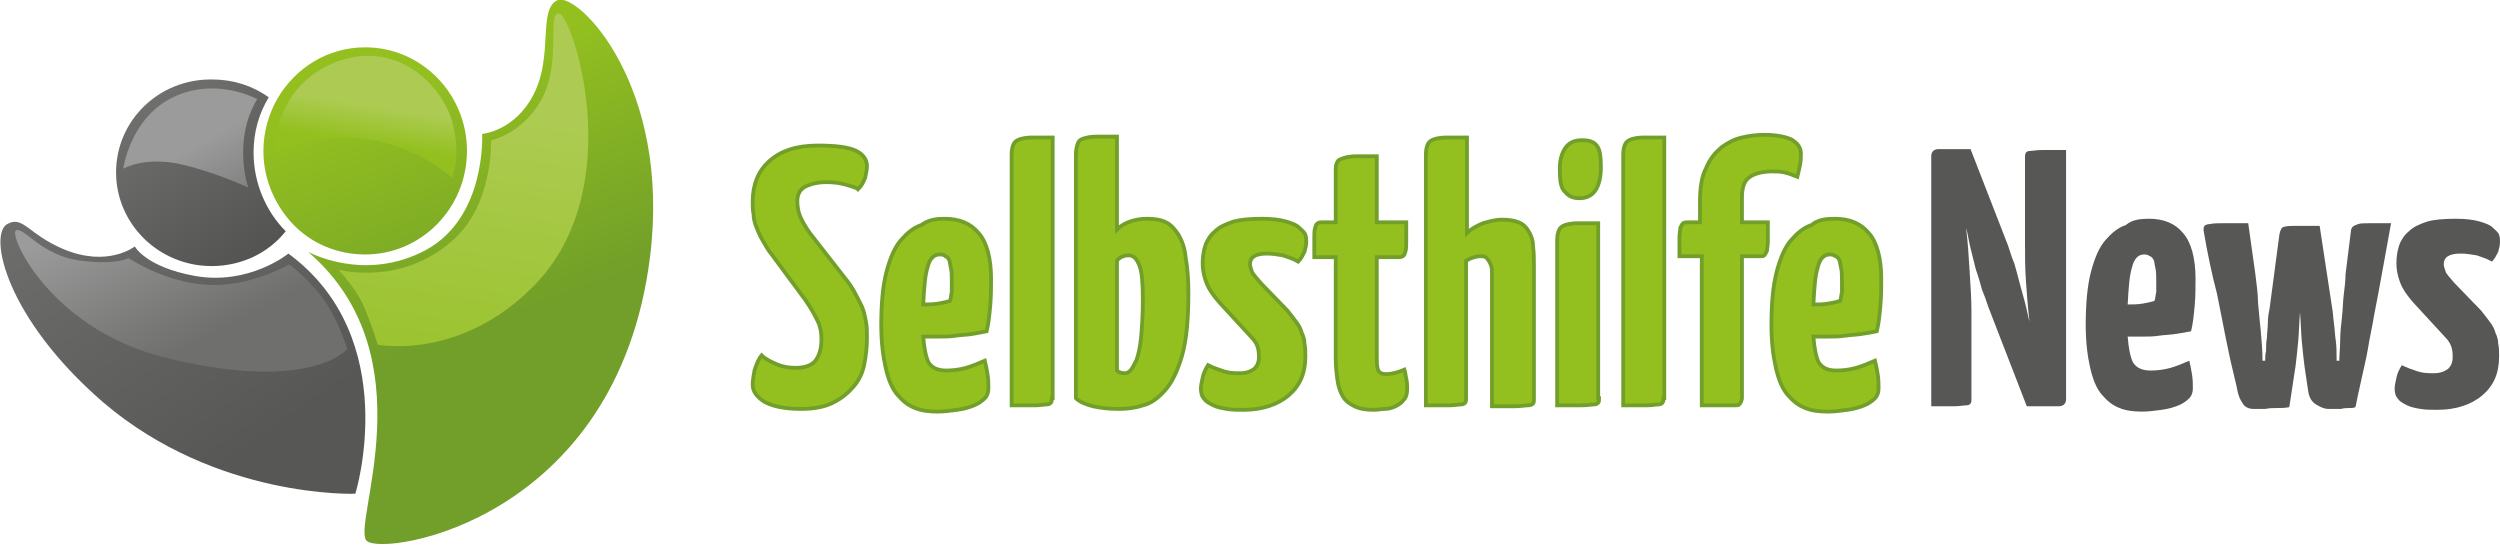
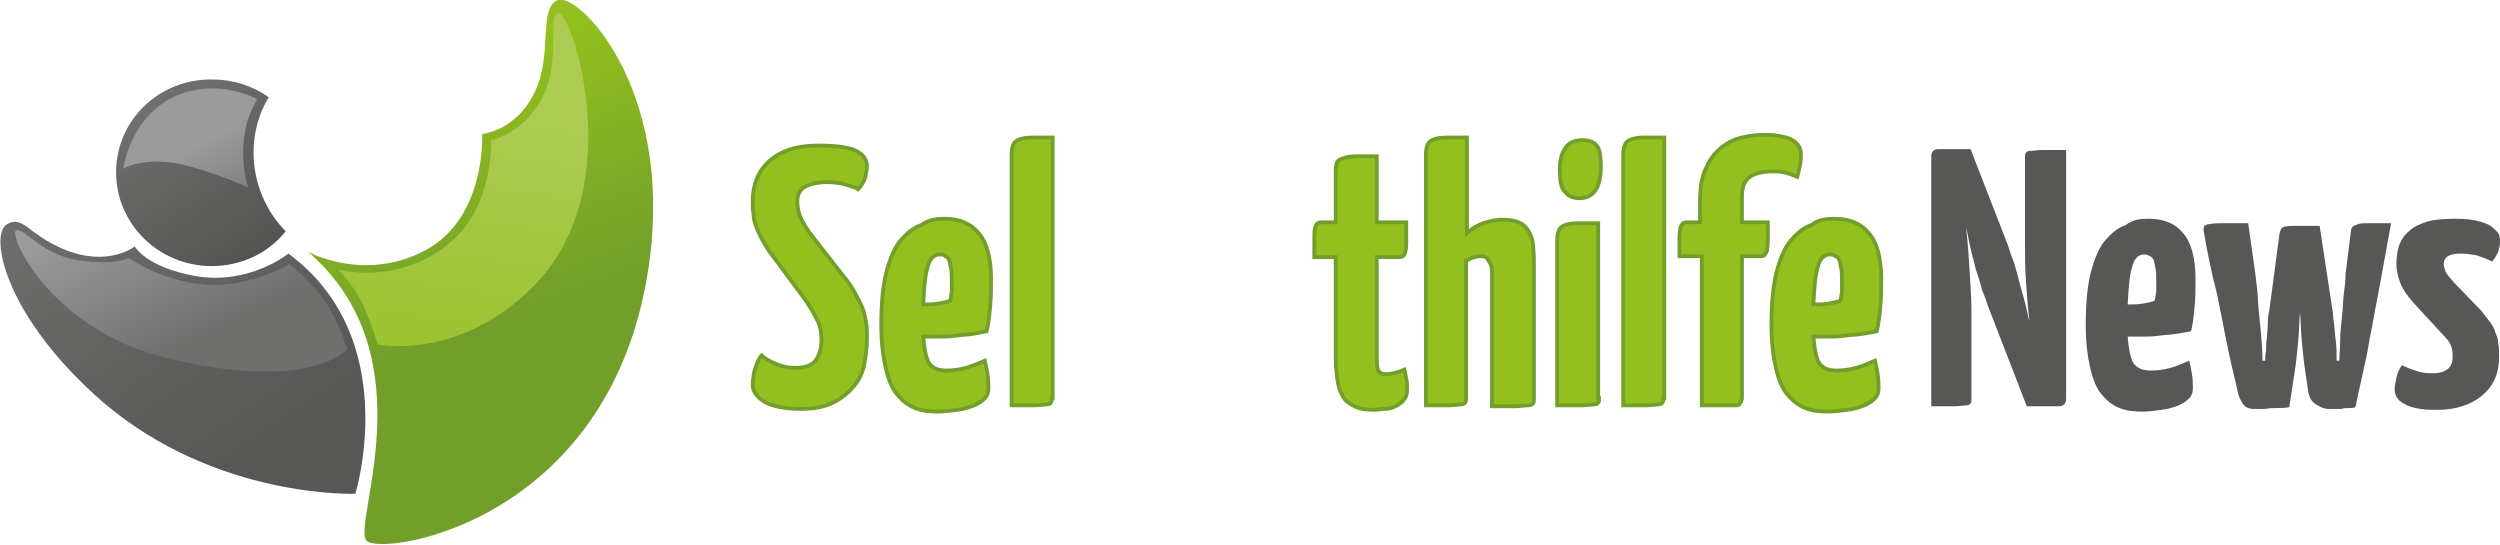
<svg xmlns="http://www.w3.org/2000/svg" version="1.1" id="Ebene_1" x="0px" y="0px" viewBox="0 0 280 61" style="enable-background:new 0 0 280 61;" xml:space="preserve">
  <style type="text/css">
	.st0{fill:url(#SVGID_1_);}
	.st1{fill:url(#SVGID_2_);}
	.st2{fill:url(#SVGID_3_);}
	.st3{fill:url(#SVGID_4_);}
	.st4{fill:url(#SVGID_5_);}
	.st5{fill:url(#SVGID_6_);}
	.st6{fill:url(#SVGID_7_);}
	.st7{fill:url(#SVGID_8_);}
	.st8{fill:#93C01F;stroke:#719F29;stroke-width:0.428;stroke-miterlimit:10;}
	.st9{fill:#575756;}
</style>
  <g>
    <g>
      <linearGradient id="SVGID_1_" gradientUnits="userSpaceOnUse" x1="17.6" y1="10.871" x2="39.267" y2="42.706">
        <stop offset="0" style="stop-color:#6F6F6E" />
        <stop offset="1" style="stop-color:#3C3C3B" />
      </linearGradient>
      <path class="st0" d="M28.4,17.1c0-2.3,0.6-4.4,1.7-6.2c-1.8-1.3-4-2-6.3-2C17.8,8.8,13,13.5,13,19.3c0,5.8,4.8,10.5,10.7,10.5    c3.4,0,6.4-1.5,8.3-3.9C29.8,23.7,28.4,20.5,28.4,17.1z" />
      <linearGradient id="SVGID_2_" gradientUnits="userSpaceOnUse" x1="39.059" y1="11.812" x2="48.889" y2="38.469">
        <stop offset="0" style="stop-color:#93C01F" />
        <stop offset="1" style="stop-color:#719F29" />
      </linearGradient>
-       <path class="st1" d="M40.9,5.3c-4.2,0-7.8,2.3-9.8,5.7c-1,1.7-1.6,3.8-1.6,5.9c0,3.3,1.4,6.3,3.5,8.4c2,2,4.8,3.2,7.9,3.2    c6.3,0,11.4-5.2,11.4-11.6S47.2,5.3,40.9,5.3z" />
      <linearGradient id="SVGID_3_" gradientUnits="userSpaceOnUse" x1="46.307" y1="9.155" x2="56.134" y2="35.802">
        <stop offset="0" style="stop-color:#93C01F" />
        <stop offset="1" style="stop-color:#719F29" />
      </linearGradient>
      <path class="st2" d="M34.5,28.2c0,0,6.3,3.5,13.2-0.2c6.8-3.7,6.3-13,6.3-13s3.7-0.3,5.8-4.5C62,6.2,60.2,0.9,62.5,0    c2.3-0.8,12.7,9.6,10.3,28.8c-3.7,29.5-29.7,33.5-31.7,31.8C39.2,59,48.2,40,34.5,28.2z" />
      <linearGradient id="SVGID_4_" gradientUnits="userSpaceOnUse" x1="8.362" y1="17.135" x2="30.035" y2="48.978">
        <stop offset="0" style="stop-color:#6F6F6E" />
        <stop offset="1" style="stop-color:#575756" />
      </linearGradient>
      <path class="st3" d="M32.3,28.4c0,0-4.4,3.6-10.5,2.5c-5.5-1-6.7-3.3-6.7-3.3s-3,2.4-8,0.3c-4-1.7-4.5-3.8-6.3-2.8    c-2.1,1.2-0.2,10.5,10.8,20c12.7,10.8,28.2,10.2,28.2,10.2S45.2,37.9,32.3,28.4z" />
      <linearGradient id="SVGID_5_" gradientUnits="userSpaceOnUse" x1="41.734" y1="11.758" x2="41.068" y2="16.09">
        <stop offset="0" style="stop-color:#ADCB53" />
        <stop offset="1" style="stop-color:#93C01F" />
      </linearGradient>
-       <path class="st4" d="M30.7,17.2c0,0-0.2-7.4,6.8-10.2c7-2.8,12.2,2.8,13.2,6.8c1,4-0.1,6.1-0.1,6.1S42.3,12,30.7,17.2z" />
      <linearGradient id="SVGID_6_" gradientUnits="userSpaceOnUse" x1="21.98" y1="16.214" x2="28.092" y2="27.215">
        <stop offset="0" style="stop-color:#9C9B9B" />
        <stop offset="1" style="stop-color:#6F6F6E" />
      </linearGradient>
      <path class="st5" d="M28.8,11.1c0,0-4.3-2.4-9-0.4c-5.2,2.2-6,8.2-6,8.2s2.1-1.3,6-0.6c3.9,0.8,8,2.7,8,2.7S26,15.8,28.8,11.1z" />
      <linearGradient id="SVGID_7_" gradientUnits="userSpaceOnUse" x1="14.872" y1="21.822" x2="22.987" y2="37.83">
        <stop offset="0" style="stop-color:#9C9B9B" />
        <stop offset="1" style="stop-color:#6F6F6E" />
      </linearGradient>
      <path class="st6" d="M1.8,25.8c0.9-0.4,2.9,2.9,7.3,3.4c4,0.5,5.3-0.3,5.3-0.3s3.9,2.7,8.8,3c4.8,0.3,9.2-2.3,9.2-2.3    s2,1.5,3.6,3.6c1.8,2.3,2.9,5.9,2.9,5.9s-4.2,5.1-21,0.8C5.4,36.5,0.9,26.2,1.8,25.8z" />
      <linearGradient id="SVGID_8_" gradientUnits="userSpaceOnUse" x1="53.699" y1="11.494" x2="47.701" y2="52.478">
        <stop offset="0" style="stop-color:#ADCB53" />
        <stop offset="1" style="stop-color:#93C01F" />
      </linearGradient>
      <path class="st7" d="M62.6,1.5c-1.4-0.1,0.4,5.7-2.1,9.9c-2.2,3.7-5.5,4.3-5.5,4.3S55.3,23,50.6,27c-5.8,5.1-12.7,3.2-12.7,3.2    s1.9,2,2.8,4c1,2.3,1.6,4.4,1.6,4.4s9.4,1.9,17.8-6.9C70.5,20.6,64,1.5,62.6,1.5z" />
    </g>
  </g>
  <g>
    <path class="st8" d="M91.6,16.3c2.1,0,3.5,0.2,4.3,0.6c0.8,0.4,1.2,1,1.2,1.7c0,0.4-0.1,0.8-0.2,1.3c-0.2,0.5-0.4,0.9-0.8,1.3   c-0.2-0.2-0.7-0.3-1.3-0.5c-0.7-0.2-1.4-0.3-2.2-0.3c-1,0-1.8,0.2-2.4,0.5c-0.6,0.3-0.9,0.9-0.9,1.6c0,0.6,0.1,1.2,0.3,1.7   c0.2,0.5,0.6,1.2,1.1,1.9l3.9,5c0.5,0.6,0.9,1.2,1.2,1.8c0.3,0.6,0.6,1.1,0.8,1.6c0.2,0.5,0.3,1.1,0.4,1.6c0.1,0.5,0.1,1.1,0.1,1.7   c0,1-0.1,2-0.3,3c-0.2,1-0.6,1.8-1.2,2.5c-0.6,0.7-1.3,1.3-2.3,1.8c-1,0.5-2.2,0.7-3.6,0.7c-1.8,0-3.2-0.3-4.1-0.8   c-0.9-0.6-1.3-1.2-1.3-1.9c0-0.5,0.1-1,0.2-1.6c0.2-0.6,0.4-1.2,0.8-1.7c0.4,0.4,1,0.7,1.7,1c0.7,0.3,1.4,0.4,2.1,0.4   c1.1,0,1.9-0.3,2.3-0.9c0.4-0.6,0.6-1.3,0.6-2.3c0-0.7-0.1-1.4-0.4-2c-0.3-0.6-0.7-1.4-1.4-2.4l-3.7-5c-0.5-0.6-0.8-1.2-1.1-1.7   c-0.3-0.5-0.5-1-0.7-1.5c-0.2-0.5-0.3-1-0.3-1.4c-0.1-0.4-0.1-0.9-0.1-1.4c0-1.9,0.6-3.4,1.8-4.5C87.4,16.9,89.2,16.3,91.6,16.3z" />
    <path class="st8" d="M105.8,24.5c1.6,0,2.9,0.5,3.8,1.6c0.9,1,1.4,2.8,1.4,5.1c0,1,0,2-0.1,3.1c-0.1,1.1-0.2,2-0.4,2.8   c-0.5,0.1-1,0.2-1.6,0.3c-0.6,0.1-1.2,0.1-1.9,0.2c-0.6,0.1-1.3,0.1-1.9,0.1c-0.6,0-1.2,0-1.7,0c0.1,1.3,0.3,2.3,0.6,2.9   c0.4,0.6,1,0.9,2,0.9c0.7,0,1.5-0.1,2.2-0.3c0.7-0.2,1.4-0.5,2.1-0.8c0.1,0.4,0.2,0.9,0.3,1.5c0.1,0.6,0.1,1.1,0.1,1.6   c0,0.4-0.1,0.8-0.4,1.1c-0.3,0.3-0.7,0.6-1.2,0.8c-0.5,0.2-1.1,0.4-1.9,0.5c-0.7,0.1-1.5,0.2-2.2,0.2c-0.9,0-1.8-0.1-2.5-0.4   c-0.8-0.3-1.4-0.8-2-1.5c-0.6-0.7-1-1.7-1.3-3c-0.3-1.3-0.5-2.9-0.5-4.8c0-2.5,0.2-4.5,0.6-6c0.4-1.5,0.9-2.7,1.6-3.5   c0.7-0.8,1.4-1.4,2.3-1.7C104,24.6,104.9,24.5,105.8,24.5z M105.2,28.5c-0.6,0-1.1,0.5-1.3,1.4c-0.3,0.9-0.4,2.3-0.5,4.2   c0.6,0,1.1,0,1.7-0.1c0.6-0.1,1-0.2,1.3-0.3c0.1-0.2,0.1-0.6,0.2-1c0-0.4,0-0.8,0-1.1c0-0.7,0-1.2-0.1-1.6   c-0.1-0.4-0.1-0.7-0.2-0.9c-0.1-0.2-0.3-0.4-0.4-0.4C105.7,28.5,105.5,28.5,105.2,28.5z" />
    <path class="st8" d="M117.8,44.6c0,0.2,0,0.4-0.1,0.5c-0.1,0.1-0.2,0.2-0.5,0.2c-0.3,0-0.7,0.1-1.3,0.1c-0.6,0-1.5,0-2.6,0V17.3   c0-0.5,0.1-0.9,0.2-1.1c0.1-0.3,0.4-0.5,0.7-0.6c0.3-0.1,0.8-0.2,1.4-0.2c0.6,0,1.4,0,2.3,0V44.6z" />
-     <path class="st8" d="M120.5,17.3c0-0.5,0.1-0.9,0.2-1.2c0.1-0.3,0.3-0.5,0.7-0.6c0.3-0.1,0.8-0.2,1.4-0.2c0.6,0,1.4,0,2.3,0v10.4   c0.4-0.4,0.9-0.7,1.5-0.9c0.6-0.2,1.2-0.3,1.9-0.3c0.8,0,1.5,0.1,2.1,0.4c0.6,0.3,1,0.8,1.4,1.4c0.4,0.7,0.7,1.5,0.8,2.6   c0.2,1.1,0.3,2.4,0.3,3.9c0,2.9-0.2,5.2-0.7,7c-0.5,1.7-1.1,3-1.9,3.9c-0.8,0.9-1.6,1.5-2.5,1.7c-0.9,0.3-1.8,0.4-2.7,0.4   c-1.1,0-2-0.1-2.9-0.3c-0.8-0.2-1.5-0.5-1.9-0.9V17.3z M125.1,41.5c0.2,0.2,0.5,0.3,0.9,0.3c0.2,0,0.4-0.1,0.6-0.3   c0.2-0.2,0.4-0.6,0.7-1.2c0.2-0.6,0.4-1.4,0.5-2.5c0.1-1.1,0.2-2.5,0.2-4.2c0-1.9-0.1-3.2-0.4-3.9c-0.3-0.7-0.6-1.1-1.2-1.1   c-0.5,0-1,0.2-1.3,0.6V41.5z" />
-     <path class="st8" d="M141.3,24.5c1.1,0,2,0.1,2.7,0.3c0.7,0.2,1.2,0.4,1.5,0.7c0.3,0.3,0.6,0.5,0.7,0.8c0.1,0.3,0.1,0.6,0.1,0.8   c0,0.4-0.1,0.7-0.2,1.1c-0.2,0.4-0.4,0.8-0.7,1.1c-0.5-0.3-1.1-0.5-1.7-0.7c-0.6-0.1-1.2-0.2-1.8-0.2c-1.3,0-1.9,0.4-1.9,1.2   c0,0.2,0.1,0.5,0.2,0.8c0.1,0.3,0.5,0.7,1,1.3l3,3.1c0.4,0.5,0.7,0.9,1,1.3c0.3,0.4,0.5,0.8,0.6,1.2c0.2,0.4,0.3,0.8,0.3,1.2   c0.1,0.4,0.1,0.9,0.1,1.4c0,1.9-0.6,3.3-1.9,4.4c-1.2,1-2.9,1.6-5,1.6c-0.7,0-1.3,0-1.9-0.1c-0.6-0.1-1.1-0.2-1.5-0.4   c-0.4-0.2-0.8-0.4-1-0.7c-0.3-0.3-0.4-0.7-0.4-1.2c0-0.3,0.1-0.7,0.2-1.2c0.1-0.5,0.3-0.9,0.6-1.4c0.6,0.3,1.2,0.5,1.8,0.7   c0.6,0.2,1.2,0.2,1.8,0.2c0.7,0,1.2-0.2,1.6-0.5c0.3-0.3,0.5-0.7,0.5-1.3c0-0.3,0-0.6-0.1-1c-0.1-0.4-0.3-0.8-0.8-1.3l-3.5-3.8   c-0.7-0.8-1.2-1.5-1.5-2.3c-0.3-0.8-0.4-1.5-0.4-2.1c0-0.7,0.1-1.4,0.3-2c0.2-0.6,0.6-1.2,1.1-1.6c0.5-0.5,1.2-0.8,2.1-1.1   C139,24.6,140,24.5,141.3,24.5z" />
    <path class="st8" d="M149.6,28.8h-2.4c0-0.9,0-1.6,0-2.1c0-0.5,0-0.9,0.1-1.2c0.1-0.3,0.1-0.4,0.3-0.5c0.1-0.1,0.3-0.1,0.5-0.1h1.5   v-6c0-0.4,0.1-0.6,0.2-0.8c0.1-0.2,0.4-0.3,0.7-0.4c0.3-0.1,0.8-0.2,1.4-0.2c0.6,0,1.3,0,2.3,0v7.4h3.3c0,0.9,0,1.6,0,2.1   c0,0.5,0,0.9-0.1,1.2c-0.1,0.3-0.1,0.4-0.3,0.5c-0.1,0.1-0.3,0.1-0.5,0.1h-2.4V40c0,0.5,0,0.9,0.1,1.3c0.1,0.4,0.4,0.6,0.9,0.6   c0.7,0,1.4-0.2,2.1-0.5c0.1,0.3,0.1,0.6,0.2,1c0.1,0.4,0.1,0.8,0.1,1.2c0,0.5-0.1,0.9-0.4,1.2c-0.2,0.3-0.5,0.5-0.9,0.7   c-0.4,0.2-0.8,0.3-1.2,0.3c-0.4,0-0.8,0.1-1.2,0.1c-0.9,0-1.6-0.1-2.2-0.4c-0.6-0.3-1-0.6-1.3-1.1c-0.3-0.5-0.5-1.1-0.6-1.8   c-0.1-0.7-0.2-1.5-0.2-2.4V28.8z" />
    <path class="st8" d="M159.7,17.3c0-0.5,0.1-0.9,0.2-1.1c0.1-0.3,0.4-0.5,0.7-0.6c0.3-0.1,0.8-0.2,1.4-0.2c0.6,0,1.4,0,2.3,0v10.7   c0.5-0.5,1.1-0.8,1.8-1.1c0.7-0.2,1.4-0.4,2.1-0.4c0.8,0,1.4,0.1,1.9,0.3c0.5,0.2,0.9,0.6,1.1,1c0.3,0.5,0.5,1,0.5,1.7   c0.1,0.7,0.1,1.4,0.1,2.3v14.8c0,0.2,0,0.4-0.1,0.5c-0.1,0.1-0.3,0.2-0.6,0.2c-0.3,0-0.8,0.1-1.4,0.1c-0.6,0-1.5,0-2.6,0V31.2   c0-0.3,0-0.6,0-0.9c0-0.3-0.1-0.6-0.2-0.8c-0.1-0.2-0.2-0.4-0.4-0.6c-0.2-0.2-0.4-0.2-0.7-0.2c-0.5,0-1.1,0.2-1.6,0.5v15.4   c0,0.2,0,0.4-0.1,0.5c-0.1,0.1-0.2,0.2-0.5,0.2c-0.3,0-0.7,0.1-1.3,0.1c-0.6,0-1.5,0-2.6,0V17.3z" />
    <path class="st8" d="M179.1,44.6c0,0.2,0,0.4-0.1,0.5c-0.1,0.1-0.2,0.2-0.5,0.2c-0.3,0-0.7,0.1-1.4,0.1c-0.6,0-1.5,0-2.7,0V26.9   c0-0.5,0.1-0.9,0.2-1.1c0.1-0.3,0.4-0.5,0.7-0.6c0.3-0.1,0.8-0.2,1.4-0.2c0.6,0,1.4,0,2.3,0V44.6z M174.7,18.9c0-1,0.2-1.7,0.6-2.3   c0.4-0.6,1-0.9,1.9-0.9c0.8,0,1.4,0.2,1.7,0.7c0.3,0.4,0.4,1.2,0.4,2.3c0,1.1-0.2,2-0.6,2.6c-0.4,0.6-1,0.9-1.8,0.9   c-0.7,0-1.2-0.2-1.6-0.7C174.8,21.1,174.7,20.2,174.7,18.9z" />
    <path class="st8" d="M186.3,44.6c0,0.2,0,0.4-0.1,0.5c-0.1,0.1-0.2,0.2-0.5,0.2c-0.3,0-0.7,0.1-1.3,0.1c-0.6,0-1.5,0-2.6,0V17.3   c0-0.5,0.1-0.9,0.2-1.1c0.1-0.3,0.4-0.5,0.7-0.6c0.3-0.1,0.8-0.2,1.4-0.2c0.6,0,1.4,0,2.3,0V44.6z" />
    <path class="st8" d="M188.1,28.7c0-0.9,0-1.6,0-2.1c0-0.5,0.1-0.9,0.1-1.1c0.1-0.2,0.2-0.4,0.3-0.5c0.1-0.1,0.4-0.1,0.6-0.1h1.3   v-2.3c0-1.6,0.2-2.9,0.7-3.8c0.4-1,1-1.7,1.7-2.3c0.7-0.5,1.4-0.9,2.3-1.1c0.8-0.2,1.7-0.3,2.5-0.3c1.3,0,2.3,0.2,3,0.5   c0.7,0.4,1.1,0.9,1.1,1.6c0,0.4,0,0.8-0.1,1.3c-0.1,0.5-0.2,0.9-0.3,1.3c-0.5-0.2-1-0.4-1.5-0.5c-0.5-0.1-0.9-0.1-1.3-0.1   c-1,0-1.9,0.2-2.5,0.6c-0.6,0.4-0.9,1.1-0.9,2.3v2.8h2.9c0,0.9,0,1.6,0,2.1c0,0.5-0.1,0.9-0.1,1.1c-0.1,0.2-0.2,0.4-0.3,0.5   c-0.1,0.1-0.3,0.1-0.4,0.1h-2.1v15.9c0,0.2-0.1,0.3-0.1,0.4c-0.1,0.1-0.1,0.2-0.2,0.3c-0.1,0.1-0.3,0.1-0.5,0.1h-3.7V28.7H188.1z" />
    <path class="st8" d="M205.5,24.5c1.6,0,2.9,0.5,3.8,1.6c0.9,1,1.4,2.8,1.4,5.1c0,1,0,2-0.1,3.1c-0.1,1.1-0.2,2-0.4,2.8   c-0.5,0.1-1,0.2-1.7,0.3c-0.6,0.1-1.2,0.1-1.9,0.2c-0.6,0.1-1.3,0.1-1.9,0.1c-0.6,0-1.2,0-1.6,0c0.1,1.3,0.3,2.3,0.6,2.9   c0.4,0.6,1,0.9,2,0.9c0.7,0,1.5-0.1,2.2-0.3c0.7-0.2,1.4-0.5,2.1-0.8c0.1,0.4,0.2,0.9,0.3,1.5c0.1,0.6,0.1,1.1,0.1,1.6   c0,0.4-0.1,0.8-0.4,1.1c-0.3,0.3-0.7,0.6-1.2,0.8c-0.5,0.2-1.1,0.4-1.9,0.5c-0.7,0.1-1.5,0.2-2.2,0.2c-0.9,0-1.8-0.1-2.5-0.4   c-0.8-0.3-1.4-0.8-2-1.5c-0.6-0.7-1-1.7-1.3-3c-0.3-1.3-0.5-2.9-0.5-4.8c0-2.5,0.2-4.5,0.6-6c0.4-1.5,0.9-2.7,1.6-3.5   c0.7-0.8,1.4-1.4,2.3-1.7C203.6,24.6,204.5,24.5,205.5,24.5z M204.9,28.5c-0.6,0-1.1,0.5-1.3,1.4c-0.3,0.9-0.4,2.3-0.5,4.2   c0.6,0,1.1,0,1.7-0.1c0.6-0.1,1-0.2,1.3-0.3c0.1-0.2,0.1-0.6,0.2-1c0-0.4,0-0.8,0-1.1c0-0.7,0-1.2-0.1-1.6   c-0.1-0.4-0.1-0.7-0.2-0.9c-0.1-0.2-0.3-0.4-0.4-0.4C205.3,28.5,205.1,28.5,204.9,28.5z" />
    <path class="st9" d="M222.7,34.4c-0.2-0.6-0.4-1.2-0.7-1.9c-0.2-0.7-0.4-1.5-0.7-2.3c-0.2-0.8-0.4-1.6-0.6-2.4   c-0.2-0.8-0.3-1.6-0.5-2.3c0.2,1.6,0.3,3.3,0.4,4.9c0.1,1.6,0.2,3.1,0.2,4.4v9.9c0,0.2,0,0.4-0.1,0.5c-0.1,0.1-0.2,0.2-0.5,0.2   c-0.3,0-0.7,0.1-1.3,0.1c-0.6,0-1.5,0-2.6,0V17.5c0-0.5,0.3-0.8,0.8-0.8h3.6l4.2,10.8c0.2,0.6,0.4,1.3,0.7,2   c0.2,0.7,0.4,1.4,0.6,2.2c0.2,0.7,0.4,1.5,0.6,2.2c0.2,0.7,0.3,1.4,0.5,2.1c-0.2-1.7-0.3-3.2-0.4-4.6c-0.1-1.4-0.1-2.8-0.1-4.2   v-9.6c0-0.2,0-0.3,0.1-0.5c0.1-0.1,0.2-0.2,0.5-0.2c0.3,0,0.7-0.1,1.4-0.1c0.6,0,1.5,0,2.6,0v27.9c0,0.5-0.3,0.8-0.8,0.8H227   L222.7,34.4z" />
    <path class="st9" d="M240.7,24.5c1.6,0,2.9,0.5,3.8,1.6c0.9,1,1.4,2.8,1.4,5.1c0,1,0,2-0.1,3.1c-0.1,1.1-0.2,2-0.4,2.8   c-0.5,0.1-1,0.2-1.7,0.3c-0.6,0.1-1.2,0.1-1.9,0.2c-0.6,0.1-1.3,0.1-1.9,0.1c-0.6,0-1.2,0-1.6,0c0.1,1.3,0.3,2.3,0.6,2.9   c0.4,0.6,1,0.9,2,0.9c0.7,0,1.5-0.1,2.2-0.3c0.7-0.2,1.4-0.5,2.1-0.8c0.1,0.4,0.2,0.9,0.3,1.5c0.1,0.6,0.1,1.1,0.1,1.6   c0,0.4-0.1,0.8-0.4,1.1c-0.3,0.3-0.7,0.6-1.2,0.8c-0.5,0.2-1.1,0.4-1.9,0.5c-0.7,0.1-1.5,0.2-2.2,0.2c-0.9,0-1.8-0.1-2.5-0.4   c-0.8-0.3-1.4-0.8-2-1.5c-0.6-0.7-1-1.7-1.3-3c-0.3-1.3-0.5-2.9-0.5-4.8c0-2.5,0.2-4.5,0.6-6c0.4-1.5,0.9-2.7,1.6-3.5   c0.7-0.8,1.4-1.4,2.3-1.7C238.8,24.6,239.7,24.5,240.7,24.5z M240.1,28.5c-0.6,0-1.1,0.5-1.3,1.4c-0.3,0.9-0.4,2.3-0.5,4.2   c0.6,0,1.1,0,1.7-0.1c0.6-0.1,1-0.2,1.3-0.3c0.1-0.2,0.1-0.6,0.2-1c0-0.4,0-0.8,0-1.1c0-0.7,0-1.2-0.1-1.6   c-0.1-0.4-0.1-0.7-0.2-0.9c-0.1-0.2-0.3-0.4-0.4-0.4C240.5,28.5,240.3,28.5,240.1,28.5z" />
    <path class="st9" d="M246.8,25.8c0-0.2,0-0.4,0.1-0.5c0.1-0.1,0.3-0.2,0.6-0.2c0.4-0.1,0.9-0.1,1.5-0.1c0.7,0,1.6,0,2.8,0l0.8,5.7   c0.1,1,0.3,2.1,0.3,3.2c0.1,1.1,0.2,2.2,0.3,3.1c0.1,1.1,0.2,2.3,0.2,3.4h0.3c0-0.3,0-0.7,0.1-1.1c0-0.5,0-1,0.1-1.5   c0-0.5,0.1-1.1,0.1-1.7c0-0.6,0.1-1.1,0.2-1.6l1.1-8.3c0.1-0.4,0.2-0.6,0.3-0.7c0.1-0.1,0.5-0.2,1.2-0.2h3l1.4,9.2   c0.1,0.5,0.1,1,0.2,1.7c0.1,0.7,0.1,1.3,0.2,1.9c0.1,0.7,0.1,1.5,0.1,2.3h0.3c0-0.7,0.1-1.5,0.1-2.3c0-0.8,0.1-1.7,0.2-2.6   c0.1-0.9,0.1-1.7,0.2-2.5c0.1-0.8,0.2-1.6,0.2-2.3l0.6-4.8c0-0.2,0.1-0.4,0.2-0.5c0.1-0.1,0.3-0.2,0.6-0.3c0.3-0.1,0.7-0.1,1.3-0.1   c0.6,0,1.4,0,2.4,0c-0.7,3.8-1.3,7.3-1.9,10.3c-0.2,1.3-0.5,2.5-0.7,3.8c-0.2,1.2-0.5,2.3-0.7,3.3c-0.2,1-0.4,1.7-0.5,2.3   c-0.1,0.6-0.2,0.9-0.2,0.9c-0.2,0.1-0.4,0.1-0.7,0.1c-0.2,0-0.6,0-0.9,0.1c-0.4,0-0.8,0-1.4,0c-0.5,0-0.9-0.2-1.4-0.5   c-0.5-0.3-0.8-0.8-0.9-1.6l-0.4-2.7c-0.1-0.8-0.2-1.7-0.3-2.8c-0.1-1.1-0.1-2.1-0.2-3.2c-0.1,1.1-0.1,2.1-0.2,3.2   c-0.1,1.1-0.2,2-0.3,2.8l-0.7,4.6c-0.5,0.1-0.9,0.1-1.4,0.1c-0.4,0-0.8,0-1.3,0.1c-0.5,0-0.9,0-1.3,0c-0.5,0-1-0.2-1.2-0.6   c-0.3-0.4-0.5-0.9-0.6-1.4c-0.1-0.6-0.3-1.3-0.5-2.2c-0.2-0.8-0.4-1.7-0.6-2.7c-0.2-1-0.4-1.9-0.6-3c-0.2-1-0.4-2-0.6-3   C247.7,30.6,247.2,28.2,246.8,25.8z" />
    <path class="st9" d="M275,24.5c1.1,0,2,0.1,2.7,0.3c0.7,0.2,1.2,0.4,1.5,0.7c0.3,0.3,0.6,0.5,0.7,0.8c0.1,0.3,0.1,0.6,0.1,0.8   c0,0.4-0.1,0.7-0.2,1.1c-0.2,0.4-0.4,0.8-0.7,1.1c-0.5-0.3-1.1-0.5-1.7-0.7c-0.6-0.1-1.2-0.2-1.8-0.2c-1.3,0-1.9,0.4-1.9,1.2   c0,0.2,0.1,0.5,0.2,0.8c0.1,0.3,0.5,0.7,1,1.3l3,3.1c0.4,0.5,0.7,0.9,1,1.3c0.3,0.4,0.5,0.8,0.6,1.2c0.2,0.4,0.3,0.8,0.3,1.2   c0.1,0.4,0.1,0.9,0.1,1.4c0,1.9-0.6,3.3-1.9,4.4c-1.2,1-2.9,1.6-5,1.6c-0.7,0-1.3,0-1.9-0.1c-0.6-0.1-1.1-0.2-1.5-0.4   c-0.4-0.2-0.8-0.4-1-0.7c-0.3-0.3-0.4-0.7-0.4-1.2c0-0.3,0.1-0.7,0.2-1.2c0.1-0.5,0.3-0.9,0.6-1.4c0.6,0.3,1.2,0.5,1.8,0.7   c0.6,0.2,1.2,0.2,1.8,0.2c0.7,0,1.2-0.2,1.6-0.5c0.3-0.3,0.5-0.7,0.5-1.3c0-0.3,0-0.6-0.1-1c-0.1-0.4-0.3-0.8-0.8-1.3l-3.5-3.8   c-0.7-0.8-1.2-1.5-1.5-2.3c-0.3-0.8-0.4-1.5-0.4-2.1c0-0.7,0.1-1.4,0.3-2c0.2-0.6,0.6-1.2,1.1-1.6c0.5-0.5,1.2-0.8,2.1-1.1   C272.6,24.6,273.7,24.5,275,24.5z" />
  </g>
</svg>